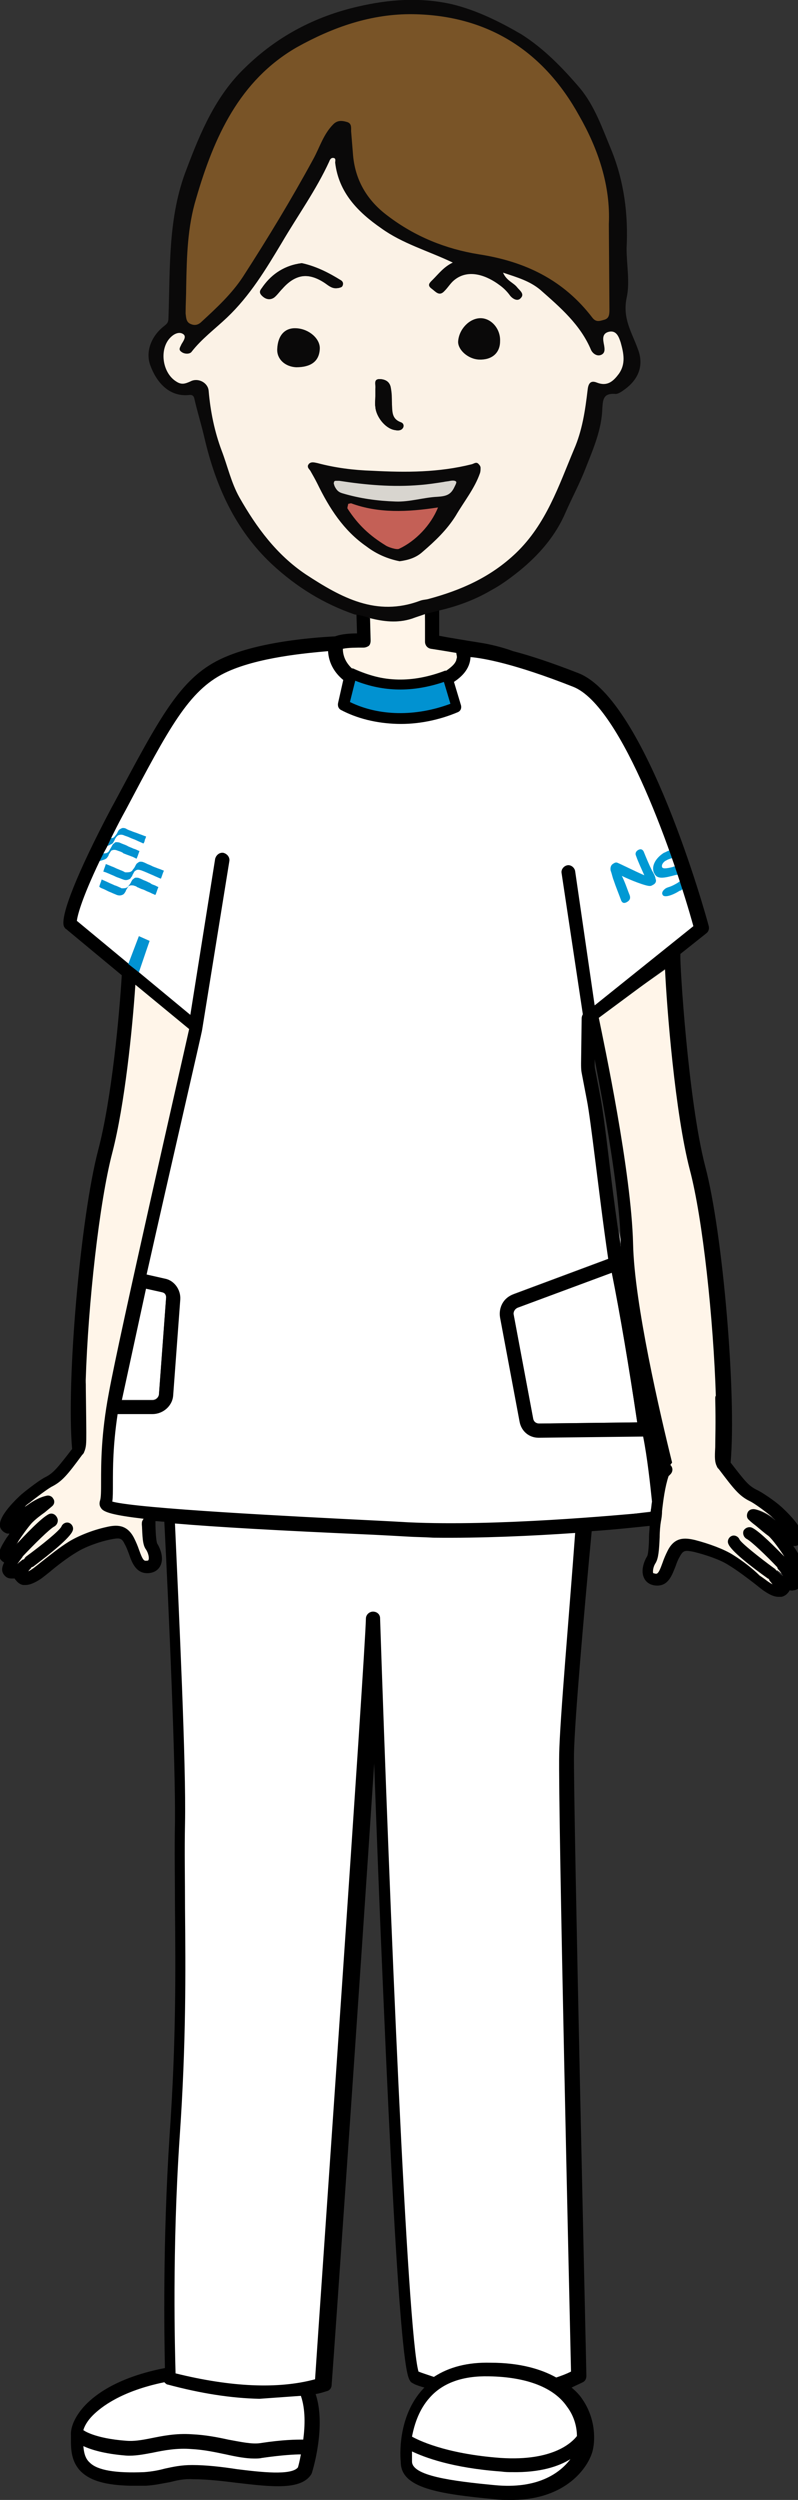
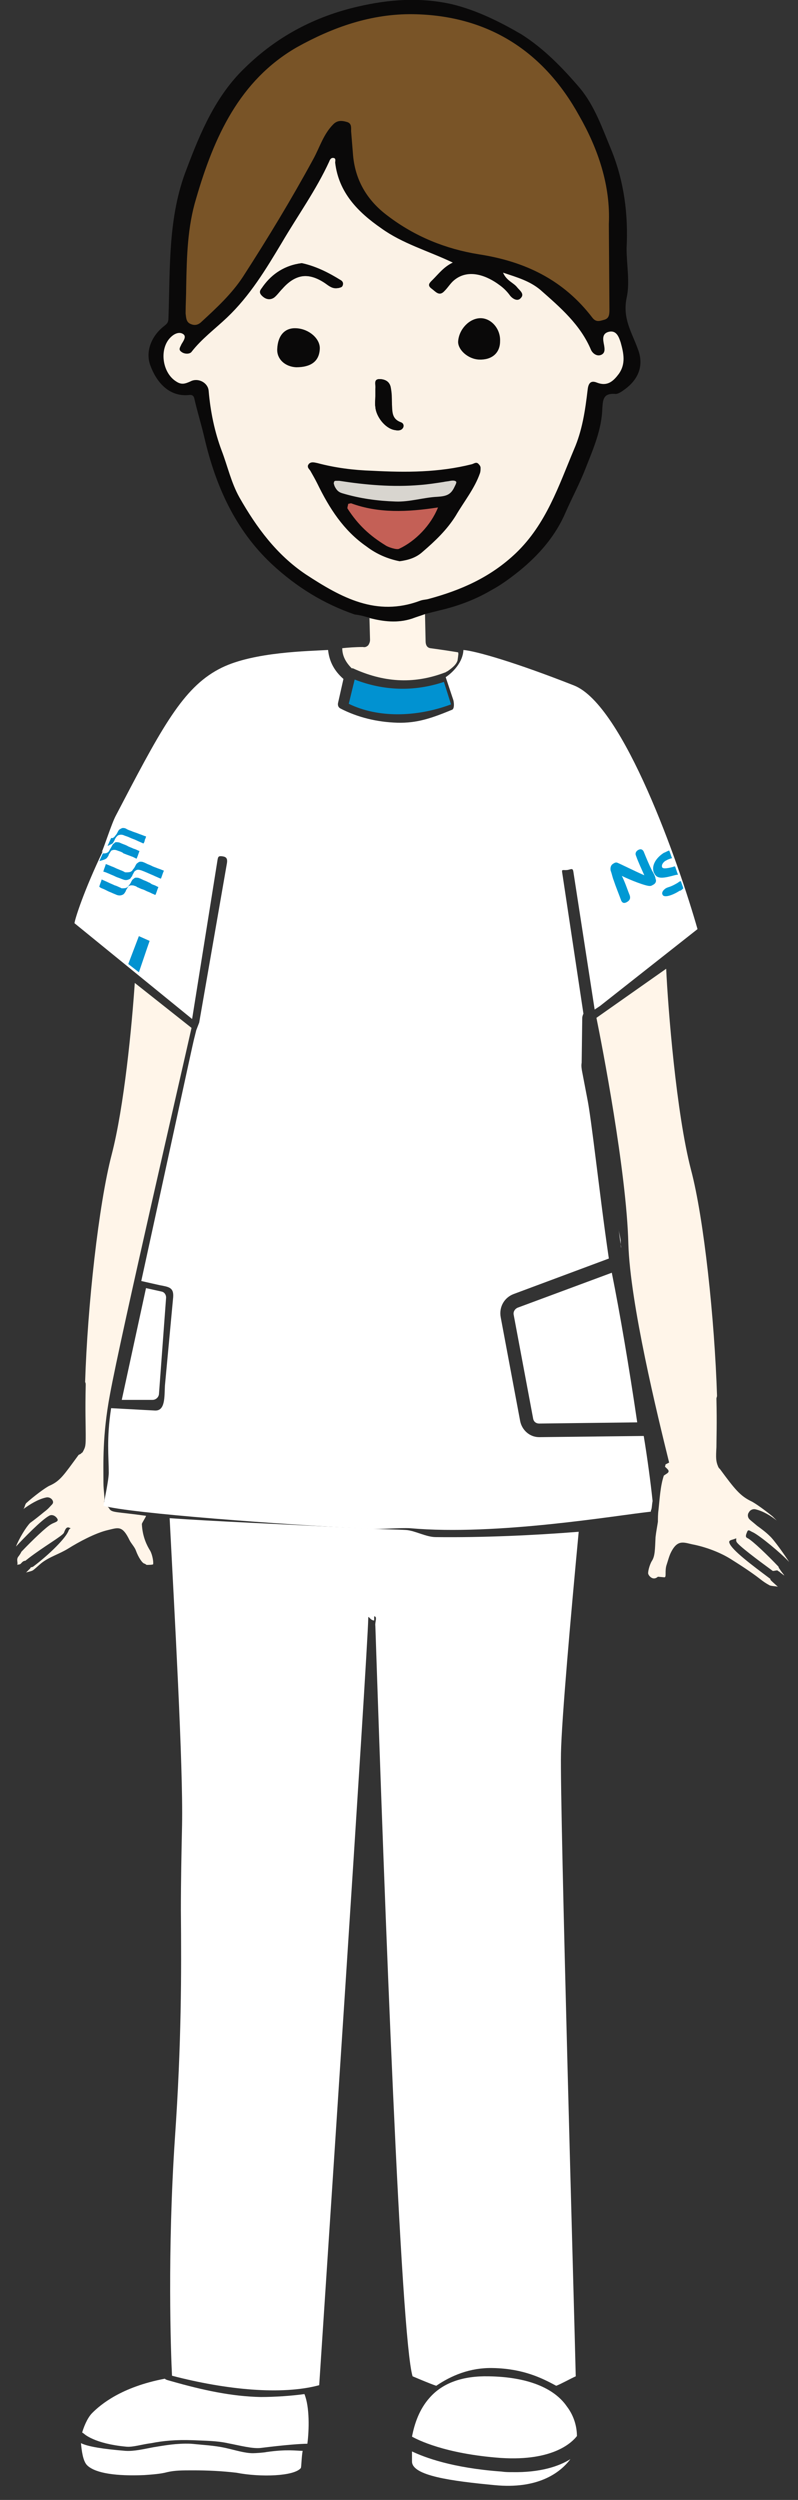
<svg xmlns="http://www.w3.org/2000/svg" version="1.1" id="レイヤー_1" x="0px" y="0px" viewBox="0 0 135 422.7" style="enable-background:new 0 0 135 422.7;" xml:space="preserve">
  <rect x="0" y="0" width="135" height="422.7" fill="#333333" stroke="none" />
  <style type="text/css">
	.st0{fill:none;}
	.st1{fill:#FFF5E9;}
	.st2{fill:#FFFFFF;}
	.st3{fill:#0099D4;}
	.st4{fill:#0192D1;}
	.st5{fill:#0A0909;}
	.st6{fill:#FBF2E6;}
	.st7{fill:#795427;}
	.st8{fill:#C46056;}
	.st9{fill:#D8D5CF;}
</style>
  <g>
-     <path class="st0" d="M77.1,81.5C77.1,81.6,77.1,81.6,77.1,81.5C77.1,81.6,77.1,81.6,77.1,81.5z" />
    <path class="st0" d="M56.7,81.2c-0.2,0-0.3,0.1-0.3,0.3C56.5,81.3,56.6,81.2,56.7,81.2z" />
    <path class="st0" d="M63.5,67c0-0.4,0-0.9,0-1.3C63.5,66.1,63.5,66.6,63.5,67c0,0.6-0.1,1.2,0,1.8C63.4,68.2,63.5,67.6,63.5,67z" />
    <path class="st0" d="M53.8,78.4c3.1,0.7,6.2,1.1,9.3,1.3c5.7,0.2,11.2,0.2,16.8-1.1c0.4-0.1,0.8-0.4,1.2,0c0.2,0.2,0.2,0.4,0.3,0.6   c0.1-0.3,0-0.3-0.3-0.7c-0.4-0.5-0.8-0.1-1.2,0c-5.6,1.4-11.1,1.4-16.8,1.2C59.8,79.6,56.8,79.2,53.8,78.4   c-0.5-0.1-1.1-0.3-1.5,0.2c-0.1,0.2-0.1,0.2-0.1,0.3c0-0.1,0-0.1,0.1-0.2C52.7,78.1,53.2,78.3,53.8,78.4z" />
    <path class="st0" d="M71,82c1.3-0.1,2.6-0.3,3.9-0.5C73.6,81.7,72.3,81.9,71,82c-4.6,0.3-9.2,0-13.7-0.7c-0.1,0-0.2,0-0.2,0   c0.1,0,0.1,0,0.2,0C61.8,82,66.4,82.4,71,82z" />
    <path class="st0" d="M100.6,179.2v0.7c0,0.4,0,0.7,0.1,1.1l0.9,4.7c0.3,1.6,0.8,5.2,1.4,10.3c0.4,3.4,0.9,7.4,1.5,11.7   c0.1,0.7,0.3,1.4,0.4,2.1C104.6,201,102.2,187.5,100.6,179.2z" />
    <path class="st1" d="M18.5,255.1c-0.2-0.4-1-0.8-0.9-1.2c0.2-0.5-0.1-1.7-0.1-3.2c0-3.2-0.2-8,1.1-14.9c1.8-9.9,12.4-55.7,13.8-62   l-9.6-7.6c-0.5,7.4-1.8,20.9-3.9,29c-2.2,8.4-4.1,25.6-4.5,38.5c0.1,0.1,0.1,0.3,0.1,0.5c-0.1,4.3,0,6.8,0,8.3c0,1.9,0,2.1-0.5,3   c0,0.1-0.3,0.2-0.3,0.3l-0.4,0.2c-2.5,3.4-3.1,4.4-4.9,5.2c-0.7,0.3-2.8,1.9-3.9,2.9c-0.3,0.2-0.3,0.9-0.6,1.1   c1.1-0.8,2.5-1.7,3.9-2c0.4-0.1,0.9,0.1,1.1,0.5c0.2,0.4,0,0.6-0.3,0.9c-0.2,0.2-0.4,0.5-1.2,1.1c-0.6,0.5-1.6,1.3-2.3,1.8   c-0.7,0.7-1.9,2.7-2.4,4c1.3-1.4,4.3-4.5,5.6-5.2c0.5-0.3,1.1,0,1.4,0.5c0.3,0.5-0.5,0.6-1,0.9c-0.8,0.4-3.3,2.8-5.1,4.7   c0,0.1-0.4,0.7-0.5,0.8c-0.4,0.5,0,1.1-0.2,1.4c0.2-0.1,0.5,0,0.7-0.3l0.2-0.2c0.1-0.1,0.3-0.2,0.5-0.2c0.1-0.1,0.4-0.3,0.5-0.4   c2.6-2,5.6-3.7,6-4.3c0.2-0.5,0.4-1.1,0.9-0.9s0.1,0-0.1,0.5c-0.4,1.2-3.2,4-6,6.1C5.4,265,5.3,265,5.2,265c0,0.1-0.1,0.2-0.1,0.2   c-0.2,0.2-0.6,0.6-0.7,0.7c0.2-0.1,0.9-0.2,1.2-0.4c0.4-0.3,0.8-0.7,1.4-1.2c1.4-1.1,3-1.5,4.6-2.5s4.5-2.6,6.7-3.1   c1.7-0.4,2.4-0.8,3.6,1.7c0.3,0.6,0.9,1.2,1.1,1.8c0.4,1.1,1.1,2.2,1.5,2.2l0.3,0.2c0.2,0,1,0,1.1-0.1c0.1-0.3-0.1-1.6-0.5-2.3   c-0.5-0.8-1.3-2.3-1.4-4.5c0-0.2,0.7-1.2,0.7-1.4C19.7,255.6,18.9,255.8,18.5,255.1z" />
    <path class="st2" d="M50.9,417.3c0.1-0.3,0.1-1.8,0.3-2.9c-1.1,0-2.6-0.3-6.1,0.2c-0.4,0.1-1.9,0.2-2.3,0.2c-1.4,0-2.9-0.5-4.7-0.9   c-1.8-0.4-3.8-0.5-5.8-0.7c-2.5-0.1-4.5,0.3-6.4,0.6c-1.6,0.3-3.2,0.7-4.7,0.6c-3.7-0.3-6.3-0.7-7.5-1.3c0.1,1.1,0.3,3.1,1.1,3.8   c1.4,1.3,4.9,1.8,9.6,1.6c1.4-0.1,2.8-0.2,3.9-0.5c1.3-0.3,2.5-0.3,4.4-0.3c2.4,0,4.7,0.1,7.3,0.4   C44.1,418.9,49.8,418.7,50.9,417.3z" />
    <path class="st2" d="M28.9,402.6c-0.3-0.1-0.9-0.2-1-0.4c-7.4,1.4-10.9,4.4-12.3,5.8c-0.9,0.9-1.5,2.6-1.7,3.3l0.3,0.2   c0,0,1.7,1.7,7.2,2.2c1.1,0.1,2.6-0.4,4.2-0.6c2-0.4,4.2-0.6,7-0.5c2.2,0.1,4.1,0.1,5.9,0.5c2.1,0.4,4.3,1,5.7,0.8   c4-0.5,6.7-0.7,7.8-0.7c0.3-2.3,0.4-6.2-0.5-8.4c-2.1,0.3-5,0.5-7.4,0.5C39.3,405.2,34.5,404.2,28.9,402.6z" />
    <path class="st2" d="M73.7,259.9c-1.6,0-3.5-1.1-5-1.2c-1.7-0.1-3.5-0.1-5.5-0.2c-16-0.8-27.6-1.3-34.5-1.8   c0.8,15.7,2.3,41.9,2.1,51.9c-0.1,4.7-0.2,9.4-0.2,14.4c0.1,10.6,0.1,22.5-1,38.4c-1.3,19.3-0.7,36.4-0.5,40.3   c9.2,2.4,18.6,3.3,24.9,1.6c0.7-10.8,8.2-123.8,8.3-129.7c0-0.6,0.3,0.4,1,0.4v-0.7c0.6,0,0.1,1,0.2,1.6   c1.6,48.2,4.3,120.4,6.3,126.9c0.5,0.2,2.8,1.2,4,1.6c2.5-1.7,5.7-3.1,9.6-3c5.1,0.1,8.3,1.7,10.7,3c0.8-0.3,2.4-1.2,3.3-1.6   c-0.2-9-2.7-96.4-2.5-105.3c0.1-5.7,1.7-23.7,3-37.5C90.4,259.6,81.6,260,73.7,259.9z" />
    <path class="st1" d="M62.5,104.4l0.1,3.8c0,0.3-0.1,0.6-0.3,0.9c-0.2,0.2-0.5,0.4-0.9,0.3c-1.2,0-2.6,0.1-3.5,0.2   c0,1.3,0.6,2.4,1.6,3.4c0.1,0,0.1,0,0.2,0c5,2.3,10.1,2.8,15.6,0.7c0.1,0,0.3-0.2,0.4-0.2c1-0.7,1.5-1.2,1.7-1.8l0.1-0.7   c0-0.2,0.1-0.4,0-0.7c-2.4-0.4-4.7-0.7-4.7-0.7c-0.6-0.1-0.8-0.6-0.8-1.2l-0.1-4.6c-0.8,0.2-1.5,0.5-2.3,0.8   C67.3,105.4,64.9,105,62.5,104.4z" />
    <path class="st2" d="M105,210.3c0-0.2,0-0.4,0-0.6c-0.1-0.7-0.3-1.4-0.4-2.1c0.2,1.1,0.3,2.3,0.5,3.4   C105,210.8,105,210.5,105,210.3z" />
    <path class="st2" d="M17.4,143.9c-3.2,6.7-4.7,11.4-4.8,12.2l19.9,16.2l4.3-26.9c0.1-0.6,0.2-0.7,0.9-0.6c0.6,0.1,0.8,0.4,0.7,1.1   l-4.7,27l-0.5,1.3l-0.4,1.6c-0.1,0.3-4.9,22.5-8.9,40.8l3.1,0.7c1.6,0.3,2.4,0.4,2.3,2l-1.4,15c-0.1,1.8,0.1,4.3-1.7,4.2l-7.4-0.4   c-0.8,5.2-0.4,8.2-0.4,10.9c0,1.3-0.8,4.9-0.9,5.6c4.5,1.3,30.6,3.2,44.9,3.9c2,0.1,5.3-0.2,7-0.1c14.7,1.3,35-2.2,40.7-2.8   c0-0.1,0-0.2,0.1-0.4c0.1-0.4,0.1-0.9,0.2-1.4c-0.3-2.9-0.9-7.4-1.5-11L91.3,243h-0.1c-1.6,0-2.9-1.2-3.2-2.7l-3.3-17.6   c-0.3-1.7,0.6-3.3,2.2-3.9l16.1-6c-0.9-6.1-1.6-12-2.2-16.7c-0.6-4.8-1.1-8.6-1.4-10.1l-0.9-4.7c-0.1-0.5-0.2-1.1-0.1-1.6l0.1-7.6   c0-0.2,0.1-0.5,0.2-0.7l-3.6-23.9c-0.1-0.6,0.2-0.3,0.9-0.4c0.6-0.1,0.9-0.4,1,0.3l3.6,23.3l0.9-0.6l16.5-13   c-3.1-10.9-12.5-37.9-20.9-41.2c-9.9-3.9-16.5-5.8-18.7-6c-0.1,2.1-1.8,3.8-3,4.6l1.3,3.9c0.1,0.4,0.2,1.4-0.2,1.6   c-3.4,1.4-5.9,2.3-9.3,2.2c-3.4-0.1-6.7-0.9-9.6-2.4c-0.4-0.2-0.5-0.6-0.4-1l0.9-4c-1.6-1.4-2.4-3-2.6-4.9c-3.2,0.2-12.5,0.3-18,3   c-6.1,3-9.6,9.1-16.8,22.9l-1.1,2.1c-0.7,1.3-1.9,5.1-2.4,6.2 M23.5,164l-1.7-1.2l1.7-4.5l1.8,0.8L23.5,164z" />
    <path class="st2" d="M77.3,111l-0.1,0.5C77.3,111.3,77.3,111.1,77.3,111z" />
    <path class="st3" d="M110.3,147.2c-0.5-1-1-2.2-1.4-3.2c-0.2-0.4-0.5-0.5-0.9-0.3c-0.4,0.2-0.6,0.6-0.4,1c0.3,0.9,1,2.4,1.4,3.3   c-1.6-0.7-4-1.9-4.5-2.1c-0.2-0.1-0.4-0.1-0.7,0.1c-0.4,0.2-0.6,0.6-0.5,1.2c0.2,0.5,0.3,1.1,0.5,1.6c0.4,1.2,0.9,2.4,1.3,3.5   c0.2,0.4,0.5,0.5,1,0.2c0.5-0.3,0.6-0.7,0.4-1.2c-0.3-0.7-0.7-2-1.3-3.2c1.4,0.7,4.2,1.8,4.8,1.7c0.2,0,0.3-0.1,0.5-0.2   c0.4-0.2,0.6-0.6,0.4-1C110.9,148.3,110.6,147.7,110.3,147.2z" />
    <path class="st3" d="M110.6,147.5c0.1,0.2,0.2,0.4,0.3,0.5c0.4,0.5,1.2,0.5,2.4,0.2c0.5-0.1,1-0.3,1.4-0.3   c-0.2-0.5-0.3-0.9-0.5-1.4c-0.1,0-0.2,0-0.4,0.1c-1.2,0.3-1.7,0.3-1.8,0c-0.1-0.3,0.1-0.7,0.5-1c0.5-0.3,0.8-0.4,1.2-0.5   c-0.2-0.4-0.3-0.9-0.5-1.3c-0.3,0.1-0.6,0.3-0.9,0.4C110.9,145.1,110.2,146.4,110.6,147.5z" />
    <path class="st3" d="M114.6,149.3c-0.5,0.3-1.1,0.6-1.5,0.7c-0.3,0.1-0.5,0.2-0.6,0.3c-0.4,0.3-0.6,0.7-0.4,1   c0.2,0.5,1.5,0.2,2.9-0.7h0.1c0.2-0.1,0.3-0.2,0.5-0.4c-0.1-0.4-0.3-0.8-0.4-1.2C114.9,149,114.8,149.2,114.6,149.3z" />
    <path class="st2" d="M87.6,221.1c-0.5,0.2-0.8,0.7-0.7,1.2l3.3,17.6c0.1,0.5,0.5,0.8,1,0.8l16.6-0.2c-1.4-9.5-2.9-18.3-4.3-25.3   L87.6,221.1z" />
    <path class="st2" d="M20.6,236.7h5.2c0.6,0,1.1-0.5,1.1-1.1l1.2-16.2c0-0.5-0.3-0.9-0.7-1l-2.7-0.6L20.6,236.7z" />
    <path class="st4" d="M17,150.1c0.2,0.1,0.5,0.2,0.7,0.3c0.2,0.1,0.4,0.2,0.6,0.3c0.2,0.1,0.5,0.2,0.7,0.3c0.2,0.1,0.5,0.2,0.7,0.3   c0.5,0.2,0.9,0.1,1.2-0.1c0.1-0.1,0.2-0.2,0.3-0.4c0.1-0.1,0.1-0.3,0.2-0.4c0.1-0.2,0.2-0.3,0.3-0.5c0.1-0.1,0.3-0.2,0.5-0.2   c0.2,0,0.4,0,0.6,0.1c0.1,0,0.3,0.1,0.4,0.2c0.3,0.1,0.6,0.3,1,0.4c0.3,0.1,0.6,0.3,0.9,0.4c0.3,0.1,0.6,0.3,0.9,0.4   c0.1,0,0.1,0.1,0.2,0.1c0,0,0,0,0.1,0l0,0c0.2-0.4,0.3-0.9,0.5-1.3l0,0l0,0l0,0c-0.2-0.1-0.4-0.2-0.6-0.3c-0.3-0.1-0.6-0.2-0.8-0.4   c-0.3-0.1-0.6-0.3-0.9-0.4c-0.3-0.1-0.6-0.3-0.9-0.4c-0.2-0.1-0.4-0.1-0.6-0.1c-0.2,0-0.3,0.1-0.4,0.2c-0.2,0.1-0.3,0.3-0.4,0.5   s-0.2,0.4-0.4,0.6c-0.1,0.2-0.2,0.3-0.4,0.4c-0.2,0.1-0.5,0.1-0.7,0.1c-0.1,0-0.2,0-0.3-0.1c-0.3-0.1-0.6-0.3-1-0.4   c-0.4-0.2-0.7-0.3-1.1-0.5c-0.4-0.2-0.7-0.3-1.1-0.5l0,0l0,0c-0.1,0.4-0.3,0.8-0.4,1.2c0,0,0,0,0,0.1l0,0   C16.8,149.9,16.9,150,17,150.1z" />
    <path class="st4" d="M18.2,144.9c0.1-0.1,0.2-0.3,0.2-0.4c0.1-0.2,0.2-0.3,0.3-0.5c0.1-0.1,0.1-0.2,0.2-0.2   c0.2-0.1,0.3-0.1,0.5-0.1c0.2,0,0.4,0.1,0.7,0.2c0.3,0.1,0.6,0.2,0.8,0.4c0.3,0.1,0.5,0.2,0.8,0.3c0.3,0.1,0.5,0.2,0.8,0.3   c0.2,0.1,0.4,0.2,0.6,0.3l0,0l0,0c0.2-0.4,0.3-0.8,0.5-1.3l0,0l0,0c-0.3-0.1-0.6-0.3-1-0.4c-0.4-0.2-0.8-0.3-1.1-0.5   c-0.4-0.2-0.8-0.3-1.2-0.5c-0.2-0.1-0.5-0.1-0.7-0.1c-0.1,0-0.2,0.1-0.3,0.2c-0.2,0.1-0.3,0.3-0.4,0.5c-0.1,0.2-0.3,0.5-0.4,0.7   s-0.2,0.3-0.4,0.4c-0.2,0.1-0.4,0.1-0.6,0.1c0,0,0,0-0.1,0c-0.2,0.4-0.4,0.9-0.6,1.3l0,0C17.5,145.4,18,145.3,18.2,144.9z" />
    <path class="st4" d="M18.9,142.7c0.2-0.1,0.3-0.3,0.4-0.5c0.1-0.1,0.1-0.3,0.2-0.4c0.1-0.2,0.2-0.3,0.3-0.4   c0.1-0.1,0.2-0.2,0.3-0.2c0.3-0.1,0.6-0.1,1,0.1c0.3,0.1,0.6,0.2,0.8,0.3c0.4,0.2,0.8,0.3,1.2,0.5c0.4,0.2,0.7,0.3,1.1,0.5   c0,0,0,0,0.1,0c0.1-0.2,0.2-0.4,0.2-0.6c0.1-0.2,0.2-0.4,0.2-0.6l0,0l0,0h-0.1c-0.3-0.1-0.5-0.2-0.8-0.3c-0.3-0.1-0.5-0.2-0.8-0.3   c-0.3-0.1-0.6-0.2-0.8-0.3c-0.3-0.1-0.6-0.2-0.9-0.4c-0.2-0.1-0.4-0.1-0.5-0.1c-0.2,0-0.3,0.1-0.5,0.2c-0.2,0.1-0.3,0.3-0.4,0.5   c-0.1,0.2-0.2,0.4-0.4,0.6c-0.1,0.2-0.3,0.3-0.4,0.4c-0.1,0-0.1,0-0.2,0h-0.1c-0.2,0.4-0.4,0.9-0.6,1.3c0,0,0,0,0.1,0   C18.5,142.9,18.7,142.8,18.9,142.7z" />
    <path class="st4" d="M17.9,147.5c0.2,0.1,0.5,0.2,0.7,0.3s0.5,0.2,0.7,0.3c0.2,0.1,0.4,0.2,0.7,0.3c0.3,0.1,0.5,0.2,0.8,0.3   c0.5,0.2,0.8,0.1,1.2-0.1c0.1-0.1,0.2-0.3,0.3-0.4c0.1-0.1,0.1-0.3,0.2-0.4c0.1-0.2,0.2-0.4,0.3-0.5c0.1-0.1,0.2-0.1,0.3-0.2   c0.3-0.1,0.6,0,0.9,0.1c0.2,0.1,0.3,0.1,0.5,0.2c0.5,0.2,0.9,0.4,1.4,0.6c0.4,0.2,0.7,0.3,1.1,0.5c0.1,0,0.1,0,0.2,0.1l0,0l0,0   c0.2-0.4,0.3-0.9,0.5-1.3c0,0,0,0,0-0.1c-0.3-0.1-0.5-0.2-0.8-0.3c-0.3-0.1-0.5-0.2-0.8-0.3s-0.6-0.3-0.9-0.4   c-0.3-0.1-0.6-0.3-0.9-0.4c-0.2-0.1-0.4-0.1-0.6-0.1c-0.1,0-0.3,0.1-0.4,0.2c-0.2,0.1-0.3,0.3-0.4,0.5c-0.1,0.2-0.2,0.4-0.4,0.6   c-0.1,0.2-0.2,0.3-0.4,0.4c-0.2,0.1-0.5,0.1-0.8,0.1c-0.1,0-0.2,0-0.3-0.1c-0.2-0.1-0.4-0.2-0.7-0.3c-0.2-0.1-0.5-0.2-0.7-0.3   s-0.4-0.2-0.7-0.3c-0.2-0.1-0.5-0.2-0.7-0.3c-0.1,0-0.2-0.1-0.3-0.1l0,0l0,0c-0.1,0.4-0.3,0.8-0.4,1.2c0,0,0,0,0,0.1l0,0   C17.7,147.4,17.8,147.5,17.9,147.5z" />
    <path class="st4" d="M60,114.9l-1,4.1c4.9,2.4,11.4,2.3,17.3,0.1l-1.2-3.8C70,117,64.9,116.8,60,114.9z" />
    <path class="st1" d="M131.6,268.3c-0.1-0.1-0.9-0.8-1.1-1c-0.1-0.1-0.2-0.2-0.2-0.4c-0.1,0-0.1,0-0.2-0.1c-2.8-2.1-6.3-4.7-6.7-5.9   c-0.2-0.5,0.4-0.5,0.9-0.7c0.5-0.2,0.1,0,0.3,0.5c0.3,0.6,3.5,3,6.1,4.9c0.2,0.1,0.8-0.2,0.9,0c0.1,0.1,0.2,0.1,0.3,0.2l0.1,0.1   c0.3,0.2,0.5,0.4,0.7,0.5c-0.2-0.3-0.5-0.6-0.8-1.1c-0.1-0.1-0.2-0.3-0.2-0.4c-1.8-1.9-4.4-4.4-5.2-4.8c-0.5-0.2-0.3-0.6-0.1-1.1   c0.2-0.5,0.5-0.1,1,0.1c1.2,0.6,4.7,3.5,6.1,5c-0.7-1.1-2.6-3.8-3.3-4.4c-0.6-0.6-1.4-1.2-2.1-1.7c-0.7-0.6-1.1-0.9-1.3-1.1   c-0.3-0.3-0.4-0.8-0.1-1.2c0.2-0.4,0.7-0.6,1.1-0.5c1.3,0.3,2.6,1.1,3.6,1.9c-0.2-0.2-0.5-0.5-0.7-0.7c-1.1-0.9-3-2.3-3.7-2.6   c-1.8-0.9-2.7-2-5.2-5.4l-0.2-0.2c0-0.1-0.1-0.1-0.1-0.2c-0.4-0.9-0.4-1.5-0.3-3.3c0-1.5,0.1-3.9,0-8.2c0-0.2,0.1-0.3,0.1-0.5   c-0.4-12.8-2.2-29.9-4.4-38.2c-2.5-9.6-3.9-27.4-4.2-34l-11.8,8.3c0.9,4.4,5.1,26,5.4,38.2c0.3,10.1,4.9,28.9,6.9,37l-0.6,0.3   l-0.1,0.4c0.4,0.4,0.9,0.7,0.4,1.1l-0.6,0.4c-0.6,1.8-0.7,4-0.9,5.8c-0.1,0.7-0.1,1.5-0.1,2c-0.1,0.7-0.3,1.7-0.4,2.6   c-0.1,2.2-0.1,3.2-0.6,4c-0.4,0.6-0.8,2.1-0.6,2.3c0,0.1,0.7,1.2,1.6,0.4l1.1,0.1c0.4,0,0-1.1,0.4-2.2c0.2-0.6,0.4-1.4,0.7-2   c1.2-2.4,2.3-1.6,4-1.3c2.3,0.5,4.5,1.4,6.1,2.4s3.6,2.3,5,3.4c0.5,0.4,1.1,0.8,1.5,1C130.3,268.2,131.4,268.2,131.6,268.3z" />
-     <path d="M134.8,262.3c-0.1-0.2-0.4-0.6-0.6-0.9c0.1,0,0.2,0,0.4,0c0.5-0.1,0.8-0.4,1.1-0.9c0.9-1.8-3.3-5.5-3.5-5.7   c-1.1-1-3.3-2.5-4.2-2.9c-1.4-0.7-2-1.5-4.4-4.6c1-11.4-1.3-38.8-4.3-50.1c-2.9-11.2-4.3-34.3-4.2-35.6c0-0.1,0-0.2,0-0.3l4.4-3.5   c0.4-0.3,0.5-0.8,0.4-1.2c-0.4-1.6-10.6-38.4-22.1-42.8c-4.6-1.8-8.3-3-11-3.7c-1.9-0.7-4.1-1.2-5.4-1.4c-2.5-0.4-5.6-0.9-7.1-1.2   V103c-0.4,0.1-0.6,0.2-1,0.3c-0.4,0.1-1,0.2-1.4,0.3v4.9c0,0.6,0.4,1.1,1,1.2c0,0,2,0.3,4.3,0.7c0,0.2,0.1,0.5,0.1,0.7   s-0.1,0.3-0.1,0.5c-0.2,0.6-0.7,1.1-1.7,1.8c-0.1,0-0.1,0-0.2,0c-5.5,2.1-10.5,2-15.5-0.3c0,0-0.1,0-0.2,0c-1-0.9-1.6-2.1-1.6-3.4   c0.9-0.2,2.3-0.2,3.5-0.2c0.3,0,0.6-0.1,0.9-0.3c0.2-0.2,0.3-0.5,0.3-0.9l-0.1-3.8c-0.1,0-0.2,0-0.2-0.1c-0.7-0.2-1.4-0.4-2.1-0.6   l0.1,3.3c-1.1,0-2.7,0.1-3.7,0.5c-1.7,0.1-12.7,0.6-19.5,3.9s-10.2,9.9-17.8,24.1l-0.6,1.1c-5.7,10.8-8.6,18.1-8,19.9   c0.1,0.2,0.2,0.4,0.4,0.5l9.4,7.8c-0.4,6.7-1.7,20.9-4,29.6c-3,11.5-5.4,39.1-4.4,50.5c-2.4,3.1-3.1,4-4.4,4.7c-0.9,0.4-3,2-4.2,3   c-0.2,0.2-4.4,3.9-3.5,5.7c0.3,0.6,0.8,0.8,1.1,0.9c0.1,0,0.2,0,0.4,0c-0.2,0.4-0.5,0.7-0.6,0.9c-0.8,1.3-1.8,2.8-0.6,3.8   c0.1,0.1,0.2,0.1,0.3,0.2c-0.4,0.8-0.5,1.5,0,2.1c0.3,0.4,0.7,0.6,1.2,0.6c0.2,0,0.4,0,0.6,0c0,0.1,0.1,0.2,0.2,0.3   c0.3,0.4,0.7,0.7,1.2,0.8c0.1,0,0.2,0,0.4,0c1,0,2.1-0.7,2.7-1.1c0.4-0.3,0.9-0.7,1.4-1.1c1.3-1.1,3-2.4,4.5-3.3   c1.4-0.9,3.8-1.8,5.8-2.2c1.5-0.3,1.9-0.3,2.4,0.8c0.3,0.5,0.5,1.1,0.7,1.6c0.5,1.5,1.2,3.3,3.1,3.3c1.4,0,2-0.8,2.2-1.2   c0.7-1.3,0-3-0.5-3.8c-0.2-0.4-0.3-2.3-0.3-3.4c0-0.1,0-0.2,0-0.4c0.5,0,1,0.1,1.5,0.1c0.8,15.7,1.9,40.9,1.8,50.8   c-0.1,4.8,0,9.5,0,14.4c0.1,10.6,0.2,22.6-0.9,38.4c-1.2,18.3-0.9,34.3-0.8,39.5c-7.7,1.5-11.6,4.3-13.5,6.3   c-1.6,1.7-2.5,3.6-2.4,5.1c0,0.3,0,0.5,0,0.8c0,1.7,0.1,3.8,1.8,5.4c1.6,1.5,4.2,2.2,8.2,2.3c0.9,0,1.8,0,2.7,0   c1.6-0.1,2.8-0.4,4-0.6c1.2-0.3,2.4-0.6,4-0.5c2.3,0,4.9,0.3,7.3,0.6c6,0.7,11,1.3,12.7-1.5c0-0.1,0.1-0.2,0.1-0.3   c0.1-0.3,2.4-7.8,0.6-13.2c0.6-0.1,1.3-0.3,1.9-0.5c0.5-0.1,0.8-0.6,0.8-1c0.3-3.7,4.8-68.5,7.2-105.1c0.4,11,0.9,24.5,1.5,38.1   c2.7,63.4,4,65.4,4.6,66.3c0.1,0.2,0.3,0.3,0.5,0.4c0.1,0.1,0.8,0.4,1.9,0.7c-0.1,0.1-0.1,0.1-0.2,0.2c-4.4,4.7-3.9,11.6-3.8,12.4   c0,4.4,6.4,5.4,16.1,6.3c0.7,0.1,1.4,0.1,2.1,0.1c9.3,0.2,13.3-5.1,14.2-8.1c0.5-1.7,0.7-5.6-1.8-9.1c-0.4-0.6-1-1.2-1.7-1.8   c0.6-0.3,1.3-0.6,1.9-0.9c0.4-0.2,0.6-0.6,0.6-1.1c0-1-2.2-95.7-2.1-105.1c0.1-5.6,1.7-23.9,3-37.7c4.3-0.3,7.8-0.7,9.8-0.9   c0,0.6-0.1,1.2-0.1,1.8c0,1.1-0.1,2.9-0.3,3.3c-0.5,0.8-1.2,2.5-0.5,3.8c0.2,0.4,0.8,1.2,2.2,1.2l0,0c1.9,0,2.5-1.8,3.1-3.3   c0.2-0.6,0.4-1.1,0.7-1.6c0.6-1.1,0.9-1.1,2.4-0.8c2,0.5,4.4,1.3,5.8,2.2c1.5,0.9,3.2,2.2,4.5,3.2c0.5,0.4,1,0.8,1.4,1.1   c0.6,0.4,1.6,1.1,2.6,1.1c0.2,0,0.3,0,0.5,0c0.5-0.1,0.9-0.4,1.2-0.8c0.1-0.1,0.1-0.2,0.2-0.3c0.2,0,0.4,0.1,0.6,0   c0.5,0,0.9-0.3,1.2-0.6c0.5-0.6,0.4-1.3,0-2.1c0.1-0.1,0.2-0.1,0.3-0.2C136.4,265.2,135.6,263.6,134.8,262.3z M124,262.9   c-1.6-1-4.1-1.9-6.4-2.5c-1.7-0.4-3.5-0.6-4.7,1.9c-0.3,0.6-0.6,1.3-0.8,1.9c-0.4,1.1-0.7,1.9-1.1,1.9l0,0c-0.2,0-0.4-0.1-0.5-0.1   c-0.1-0.3,0-1.1,0.4-1.7c0.5-0.8,0.6-2.2,0.7-4.4c0-1,0.1-2,0.2-2.6c0.1-0.5,0.2-1.1,0.2-1.8c0.2-1.8,0.5-4.1,1.1-5.9l0.3-0.3   c0.4-0.4,0.5-1,0.1-1.5l-0.1-0.1l0.3-0.4c-2-8.1-6.4-26.9-6.6-37c-0.3-12.2-4.9-33.8-5.8-38.2l11.2-8.3c0.3,6.6,1.7,24.4,4.2,34   c2.2,8.3,4,25.4,4.4,38.2c-0.1,0.1-0.1,0.3-0.1,0.5c0.1,4.3,0,6.7,0,8.2c-0.1,1.8-0.1,2.5,0.3,3.3c0,0.1,0.1,0.1,0.1,0.2l0.2,0.2   c2.5,3.3,3.4,4.5,5.2,5.4c0.7,0.3,2.6,1.7,3.7,2.6c0.2,0.2,0.5,0.4,0.7,0.7c-1.1-0.8-2.3-1.6-3.6-1.9c-0.4-0.1-0.9,0.1-1.1,0.5   c-0.2,0.4-0.2,0.9,0.1,1.2c0.2,0.2,0.5,0.5,1.3,1.1c0.6,0.5,1.4,1.2,2.1,1.7c0.7,0.6,2,2.4,2.7,3.5c-1.4-1.4-4.2-4.3-5.5-4.9   c-0.5-0.2-1.1,0-1.4,0.5c-0.2,0.5,0,1.1,0.5,1.4c0.8,0.4,3.4,2.9,5.2,4.8c0,0.1,0.1,0.3,0.2,0.4c0.4,0.4,0.6,0.8,0.8,1.1   c-0.2-0.1-0.5-0.3-0.7-0.5l-0.1-0.1c-0.1-0.1-0.2-0.2-0.3-0.2c-0.1-0.2-0.2-0.4-0.4-0.5c-2.6-1.9-5.6-4.3-5.9-4.9   c-0.2-0.5-0.8-0.8-1.3-0.6c-0.5,0.2-0.8,0.8-0.6,1.3c0.4,1.2,3.9,3.9,6.7,5.9c0.1,0,0.1,0.1,0.2,0.1c0,0.1,0.1,0.3,0.2,0.4   c0.2,0.2,0.3,0.4,0.4,0.5c-0.2-0.1-0.5-0.3-0.8-0.5c-0.4-0.3-0.8-0.6-1.4-1C127.3,265.2,125.6,263.9,124,262.9z M94.6,296.6   c-0.2,9,1.8,95.5,2,104.4c-0.8,0.4-1.6,0.7-2.5,1c-2.5-1.4-6.1-2.5-11.1-2.5c-3.8-0.1-7,0.7-9.6,2.4c-1.2-0.4-2.1-0.7-2.6-0.9   c-1.9-6.4-4.9-79.1-6.5-127.4c0-0.6-0.5-1.1-1.2-1.1l0,0c-0.6,0-1.2,0.5-1.2,1.2c-0.1,5.9-7.9,117.9-8.6,128.6   c-6.3,1.7-14.3,1.3-23.6-1c-0.1-3.9-0.6-20.8,0.7-40c1.1-15.9,1-28,0.9-38.6c0-5-0.1-9.7,0-14.4c0.2-9.9-1-35-1.7-50.7   c7,0.6,17.5,1.2,33.5,1.9c2,0.1,3.9,0.2,5.6,0.3c1.5,0.1,3,0.1,4.6,0.2c8.1,0.1,16.8-0.3,24-0.8C96.3,272.9,94.7,290.9,94.6,296.6z    M50.9,405.1c0.8,2.3,0.7,5.1,0.4,7.4c-1.2,0-3.4,0-7.3,0.6c-1.4,0.2-3.2-0.2-5.4-0.6c-1.8-0.4-3.9-0.8-6.1-0.9   c-2.8-0.2-5.1,0.3-7.1,0.7c-1.5,0.3-2.8,0.5-4,0.4c-5.5-0.4-7.3-1.8-7.3-1.8l0,0c0.2-0.7,0.7-1.6,1.6-2.5c1.4-1.4,4.8-4.1,12.1-5.6   c0.2,0.2,0.4,0.4,0.6,0.4c5.6,1.5,10.7,2.3,15.5,2.4 M32.5,416.8c-1.9,0-3.2,0.3-4.6,0.6c-1.1,0.3-2.2,0.5-3.5,0.6   c-4.8,0.2-7.9-0.3-9.2-1.6c-0.8-0.7-1-1.7-1.1-2.8c1.3,0.6,3.5,1.3,7.2,1.6c1.5,0.1,3-0.2,4.6-0.5c1.9-0.4,4.1-0.8,6.5-0.6   c2,0.1,3.9,0.5,5.8,0.9c1.8,0.4,3.4,0.7,4.8,0.7c0.5,0,0.9,0,1.3-0.1c3.5-0.5,5.6-0.6,6.6-0.6c-0.2,1.1-0.4,1.9-0.5,2.2   c-1.1,1.4-6.3,0.8-10.3,0.3C37.5,417.1,34.9,416.8,32.5,416.8z M69.1,257.4c-1.7-0.1-3.6-0.2-5.6-0.3c-14.1-0.7-39.9-2-44.5-3.2   c0.1-0.7,0.1-1.7,0.1-3c0-2.7,0-6.5,0.8-11.8h5.9c1.8,0,3.4-1.4,3.5-3.2l1.2-16.2c0.1-1.6-1-3.2-2.6-3.5l-3.1-0.7   c4.1-18.3,9.4-41.1,9.4-41.4l0,0l0,0l4.6-28.5c0.1-0.6-0.3-1.2-1-1.4c-0.6-0.1-1.2,0.3-1.4,1l-4.2,26.4L13,155.7   c0.1-0.8,0.7-3.5,3.9-10.2l0,0c0.2-0.4,0.4-0.8,0.6-1.2c0,0,0.5-0.9,0.7-1.3l0.6-1.3c0.6-1.2,1.2-2.4,1.9-3.7l0.6-1.1   c7.3-13.8,10.6-20.1,16.7-23.1c5.5-2.7,14.2-3.4,17.5-3.7c0.1,1.9,1,3.6,2.6,4.9l-0.9,4c-0.1,0.4,0.1,0.8,0.4,1   c2.8,1.5,6.1,2.3,9.6,2.4c3.4,0.1,7-0.6,10.3-2c0.4-0.2,0.6-0.6,0.5-1.1l-1.2-4c1.2-0.8,2.7-2.1,2.8-4.2c2.2,0.2,7.4,1.1,17.3,5   c8.4,3.2,17.4,29.6,20.4,40.5L100.6,170l0,0l-3.3-22.7c-0.1-0.6-0.7-1.1-1.3-1c-0.6,0.1-1.1,0.7-1,1.3l3.6,23.9   c-0.1,0.2-0.2,0.4-0.2,0.7l-0.1,7.6c0,0.5,0,1.1,0.1,1.6l0.9,4.7c0.3,1.5,0.8,5.3,1.4,10.1c0.6,4.7,1.3,10.6,2.2,16.7l-16.1,6   c-1.6,0.5-2.5,2.2-2.2,3.9l3.3,17.6c0.3,1.6,1.6,2.7,3.2,2.7h0.1l17.6-0.2c0.7,3.5,1.2,8.1,1.5,11c-0.1,0.5-0.1,1-0.2,1.4   c0,0.1,0,0.3-0.1,0.4C104.4,256.2,84.2,258.1,69.1,257.4z M24,257.6c0.1,2.2,0.1,3.6,0.7,4.4c0.4,0.6,0.6,1.5,0.4,1.8   c0,0.1-0.3,0.1-0.5,0.1l0,0c-0.4,0-0.7-0.8-1.1-1.9c-0.2-0.6-0.5-1.3-0.8-1.9c-1.2-2.4-3-2.3-4.7-1.9c-2.3,0.5-4.8,1.5-6.4,2.5   S8.4,263,7,264.1c-0.5,0.4-1,0.8-1.4,1.1c-0.3,0.2-0.6,0.4-0.8,0.5c0.1-0.2,0.2-0.3,0.4-0.5c0.1-0.1,0.1-0.1,0.1-0.2   c0.1,0,0.2-0.1,0.3-0.1c2.8-2.1,6.3-4.9,6.7-6.1c0.2-0.5-0.1-1.1-0.6-1.3c-0.5-0.2-1.1,0.1-1.3,0.6c-0.3,0.7-3.4,3.2-6,5.1   c-0.1,0.1-0.2,0.2-0.3,0.4c-0.1,0.1-0.3,0.1-0.4,0.2l-0.1,0.1c-0.3,0.2-0.5,0.4-0.7,0.6c0.2-0.3,0.5-0.7,0.8-1.1   c0.1-0.1,0.1-0.2,0.2-0.3c1.8-1.9,4.5-4.6,5.3-5c0.5-0.3,0.7-0.9,0.5-1.4c-0.3-0.7-0.9-0.9-1.4-0.7c-1.3,0.6-4.2,3.7-5.6,5.2   c0.7-1.1,2.1-3.1,2.8-3.8c0.6-0.6,1.4-1.2,2.1-1.7c0.7-0.6,1.1-0.9,1.3-1.1c0.3-0.3,0.4-0.8,0.1-1.2c-0.2-0.4-0.7-0.6-1.1-0.5   c-1.4,0.3-2.6,1.1-3.7,1.9c0.2-0.3,0.5-0.5,0.8-0.7c1.1-0.9,3-2.3,3.7-2.7c1.8-0.9,2.7-2,5.2-5.4l0.2-0.2c0-0.1,0.1-0.1,0.1-0.2   c0.4-0.9,0.4-1.5,0.4-3.4c0-1.5-0.1-8.6-0.1-8.8c0.4-12.9,2.3-30.1,4.5-38.5c2.1-8.1,3.4-20.9,3.9-28.4l9.1,7.5   c-1.4,6.3-11.8,51.7-13.6,61.6c-1.3,6.9-1.3,11.8-1.3,15c0,1.5,0,2.7-0.2,3.2c-0.1,0.4-0.1,0.8,0.2,1.2c0.4,0.7,2.1,1.2,7.2,1.8   C24,257.2,24,257.4,24,257.6z M27.4,218.5c0.5,0.1,0.8,0.5,0.7,1l-1.2,16.2c0,0.6-0.5,1.1-1.1,1.1h-5.2l4.1-18.9L27.4,218.5z    M76.2,119c-5.9,2.2-12.1,2.1-17-0.3l0.9-3.6c4.8,1.9,9.7,2,15,0.2 M103,195.9c-0.6-5.1-1.1-8.7-1.4-10.3l-0.9-4.7   c-0.1-0.4-0.1-0.7-0.1-1.1v-0.7c1.6,8.3,4.1,21.8,4.4,30.5c0,0.2,0,0.4,0,0.6c0,0.2,0,0.5,0,0.7c-0.2-1.2-0.3-2.3-0.5-3.4   C103.9,203.3,103.4,199.3,103,195.9z M107.8,240.5l-16.6,0.2c-0.5,0-0.9-0.3-1-0.8l-3.3-17.6c-0.1-0.5,0.2-1,0.7-1.2l15.9-5.9   C104.9,222.2,106.4,231.1,107.8,240.5z" />
    <path class="st5" d="M62.3,104.4c0.1,0,0.2,0,0.2,0.1c2.4,0.6,4.7,0.9,7.2,0.1c0.8-0.3,1.5-0.5,2.3-0.8c0.4-0.1,0.8-0.2,1.2-0.3   c0.4-0.1,0.8-0.2,1.2-0.3c3-0.7,6-1.8,8.7-3.4c1.7-0.9,3.3-2.1,4.8-3.3c3.3-2.7,6.1-5.9,7.8-9.9c1.1-2.5,2.4-4.9,3.4-7.5   c1.3-3.3,2.7-6.5,2.8-10.1c0.1-1.5,0.2-2.5,2.1-2.4c0.5,0.1,1.2-0.4,1.6-0.7c2.4-1.7,3.4-4.1,2.3-6.9c-1-2.8-2.6-5.1-1.9-8.6   c0.6-2.6,0-5.6,0-8.4c0.3-5.7-0.4-11.3-2.6-16.7c-1.5-3.6-2.8-7.4-5.3-10.4c-2.9-3.4-6.1-6.7-9.9-9.1c-3.6-2.1-7.6-4.1-11.8-5.1   C71-0.5,65.8-0.1,60.6,1.1c-7.4,1.7-13.8,5.1-19.2,10.4c-4.9,4.7-7.5,10.9-9.8,17c-3.2,8.1-2.8,16.7-3.1,25.2c0,0.8-0.2,1-0.7,1.4   c-2.2,1.7-3.2,4.3-2.4,6.6c1,2.8,3.1,5.4,6.5,5.1c0.6-0.1,0.9,0.1,1,0.7c0.5,2.2,1.2,4.4,1.7,6.6c1.9,8.1,5.2,15.5,11.4,21.3   c4.2,3.9,8.8,6.7,14,8.5C60.9,104,61.6,104.2,62.3,104.4z" />
    <path class="st6" d="M71,101.6c0.5-0.2,1-0.2,1.4-0.3c5.6-1.5,10.6-3.7,14.9-7.8c5.1-4.9,7.2-11.3,9.8-17.5c1.4-3.2,1.9-6.6,2.3-10   c0.1-1,0.4-1.8,1.6-1.3c1.8,0.7,2.8-0.3,3.7-1.5c1.2-1.7,0.8-3.5,0.3-5.3c-0.3-0.9-0.7-2.1-2-1.8c-1.2,0.3-1,1.3-0.8,2.3   c0.1,0.6,0.2,1.3-0.5,1.6c-0.7,0.3-1.4-0.2-1.7-0.8c-1.8-4.3-5.2-7.2-8.6-10.2c-1.8-1.5-3.9-2.1-6.3-2.9c0.6,1.4,1.8,1.7,2.4,2.5   c0.4,0.5,1.3,1.1,0.6,1.8c-0.5,0.6-1.3,0.2-1.8-0.4c-0.5-0.7-1.1-1.3-1.8-1.8c-2-1.5-5.2-2.9-7.7-0.8c-0.6,0.5-1,1.2-1.6,1.8   c-0.9,1-1.5,0.1-2.2-0.4c-0.8-0.6-0.3-1,0.2-1.5c1-1,1.9-2.2,3.4-2.9c-4.2-2-8.5-3.2-12.1-5.8c-3.9-2.7-7.2-6-7.8-11.1   c0-0.3,0.2-0.8-0.4-0.8c-0.3,0-0.5,0.3-0.6,0.6c-2.2,4.8-5.3,9.1-8,13.7c-2.7,4.5-5.4,9-9.3,12.7c-2,1.9-4.3,3.6-6,5.8   c-0.3,0.4-1.2,0.4-1.7,0c-0.6-0.4-0.2-0.8,0-1.3c0.3-0.5,0.9-1.3,0.3-1.7c-0.7-0.5-1.6,0-2.1,0.5c-2,1.9-1.5,6,0.9,7.5   c0.9,0.6,1.5,0.4,2.4,0c1.3-0.7,3,0.2,3.1,1.6c0.3,3.5,1,6.9,2.2,10.1c1,2.6,1.6,5.4,3,7.9c2.9,5.1,6.3,9.7,11.2,13   C57.8,101.1,63.7,104.3,71,101.6z M63.5,67c0-0.4,0-0.9,0-1.3c0.1-0.6-0.4-1.6,0.7-1.6c0.8,0,1.7,0.3,1.9,1.4   c0.1,0.9,0.1,1.8,0.2,2.7c0,1.3-0.1,2.6,1.5,3.2c0.3,0.1,0.6,0.5,0.4,0.9c-0.3,0.6-1,0.5-1.5,0.4c-1.5-0.3-3.1-2.3-3.2-3.9   C63.4,68.2,63.5,67.6,63.5,67z M46.3,50.3c-0.7,0.5-1.4,0.3-2-0.3c-0.7-0.7-0.1-1.1,0.2-1.6c1.6-2.2,3.7-3.5,6.5-3.9   c2.3,0.5,4.5,1.5,6.6,2.9c0.3,0.2,0.4,0.4,0.3,0.8c-0.1,0.4-0.4,0.4-0.7,0.5c-0.9,0.2-1.5-0.3-2.2-0.8c-2.8-1.9-5.2-1.6-7.5,0.9   C47.2,49.3,46.8,49.9,46.3,50.3z" />
    <path class="st7" d="M103,37.9c0.3-6.5-1.8-12.7-5-18.3C92,8.7,82.6,2.6,69.9,2.4C62.8,2.3,56.3,4.6,50.2,8   c-9.7,5.6-14,15.2-17,25.5c-1.5,4.9-1.6,9.9-1.7,14.9c0,1.5-0.1,3.1-0.1,4.6c0.1,0.8,0.1,1.5,0.9,1.8c0.7,0.3,1.3,0.1,1.8-0.4   c2.5-2.3,5.1-4.7,7-7.6c4.2-6.5,8.2-13.1,11.9-19.9c1.1-2,1.7-4.2,3.4-5.9c0.7-0.7,1.5-0.6,2.2-0.4c0.9,0.2,0.8,0.9,0.8,1.6   c0.1,1.2,0.2,2.4,0.3,3.7c0.3,4.5,2.4,8,5.9,10.6c4.6,3.5,9.8,5.6,15.4,6.5c7.8,1.2,14.3,4.3,19.2,10.7c0.6,0.8,1.2,0.6,1.9,0.4   c0.9-0.2,1-0.8,1-1.7L103,37.9z" />
    <path class="st5" d="M67.6,94.9c1.5-0.2,2.8-0.6,3.9-1.6c2.1-1.8,4.1-3.7,5.6-6.1c1.4-2.4,3.2-4.6,4.1-7.2c0.1-0.3,0.1-0.6,0.1-0.9   c0-0.2-0.1-0.4-0.3-0.6c-0.4-0.5-0.8-0.1-1.2,0c-5.6,1.4-11.1,1.4-16.8,1.1c-3.2-0.1-6.3-0.5-9.3-1.3c-0.5-0.1-1.1-0.3-1.5,0.2   c0,0.1-0.1,0.1-0.1,0.2c-0.1,0.4,0.2,0.6,0.4,0.9c0.4,0.7,0.8,1.4,1.2,2.2c2,4.1,4.4,7.9,8.3,10.6C63.7,93.7,65.6,94.5,67.6,94.9z" />
    <path class="st5" d="M81,60.8c2.2,0.1,3.6-1.1,3.6-3.1c0.1-2.1-1.5-3.9-3.3-3.9c-1.9,0-3.7,1.9-3.8,4C77.5,59.2,79.2,60.7,81,60.8z   " />
    <path class="st5" d="M54.1,59c0.1-1.7-1.8-3.4-4-3.5c-1.9-0.1-3.1,1.2-3.2,3.5c-0.1,1.7,1.3,3,3.2,3.1C52.6,62.1,54,61.1,54.1,59z" />
    <path class="st5" d="M55.1,47.9c0.7,0.5,1.3,0.9,2.2,0.8c0.3-0.1,0.6-0.1,0.7-0.5c0.1-0.3,0-0.6-0.3-0.8c-2.1-1.3-4.3-2.4-6.6-2.9   c-2.8,0.3-4.9,1.7-6.5,3.9c-0.4,0.5-0.9,0.9-0.2,1.6c0.6,0.6,1.3,0.8,2,0.3c0.5-0.4,0.9-1,1.4-1.5C50,46.3,52.4,46,55.1,47.9z" />
    <path class="st5" d="M63.5,67c0,0.6-0.1,1.2,0,1.8c0.1,1.6,1.6,3.6,3.2,3.9c0.5,0.1,1.1,0.2,1.5-0.4c0.2-0.4,0-0.8-0.4-0.9   c-1.6-0.6-1.4-1.9-1.5-3.2c0-0.9,0-1.8-0.2-2.7c-0.2-1-1.1-1.4-1.9-1.4c-1,0-0.6,1-0.7,1.6C63.5,66.1,63.5,66.6,63.5,67z" />
    <path class="st8" d="M65.2,92.2c0.4,0.3,1.9,0.8,2.3,0.6c2.8-1.3,5.4-4,6.6-7c-5.2,0.8-10.1,1-14.7-0.7c-0.1,0-0.5,0.1-0.5,0.1   c0,0.2-0.2,0.7-0.1,0.8C60.6,88.8,62.6,90.6,65.2,92.2z" />
    <path class="st9" d="M56.6,82.2c0.3,0.6,0.6,1,1.3,1.2c3,0.9,6,1.3,9,1.4c2.4,0.1,4.8-0.7,7.1-0.8c1.6-0.1,2.3-0.4,2.9-1.7   c0.2-0.4,0.3-0.6,0.3-0.8l0,0c-0.1-0.2-0.4-0.3-1-0.2c-0.4,0.1-0.8,0.1-1.2,0.2c-1.3,0.2-2.6,0.4-3.9,0.5c-4.6,0.4-9.2,0-13.7-0.7   c-0.1,0-0.2,0-0.2,0c-0.1,0-0.3,0-0.4,0c-0.2,0-0.3,0.1-0.3,0.3C56.4,81.6,56.5,81.9,56.6,82.2z" />
    <path class="st2" d="M86.6,418c-0.6,0-1.1,0-1.8-0.1c-8.3-0.6-13-2.4-15.1-3.4c0,0.9,0,1.5,0,1.6v0.1c0,2.4,6.6,3.3,14,4   c7.2,0.7,11-2,12.8-4.4C94.6,417,91.4,418.1,86.6,418z" />
    <path class="st2" d="M82.7,401.8c-4.4-0.1-7.8,1.1-10,3.6c-1.8,2-2.6,4.5-3,6.6c0.9,0.5,5.5,2.9,15,3.6c9.1,0.6,12.2-2.8,12.9-3.7   c0-1.4-0.4-3.3-1.7-5C93.7,403.7,89.1,401.9,82.7,401.8z" />
    <polygon class="st4" points="23.5,158.3 21.7,163 23.5,164.4 25.3,159.1  " />
  </g>
</svg>